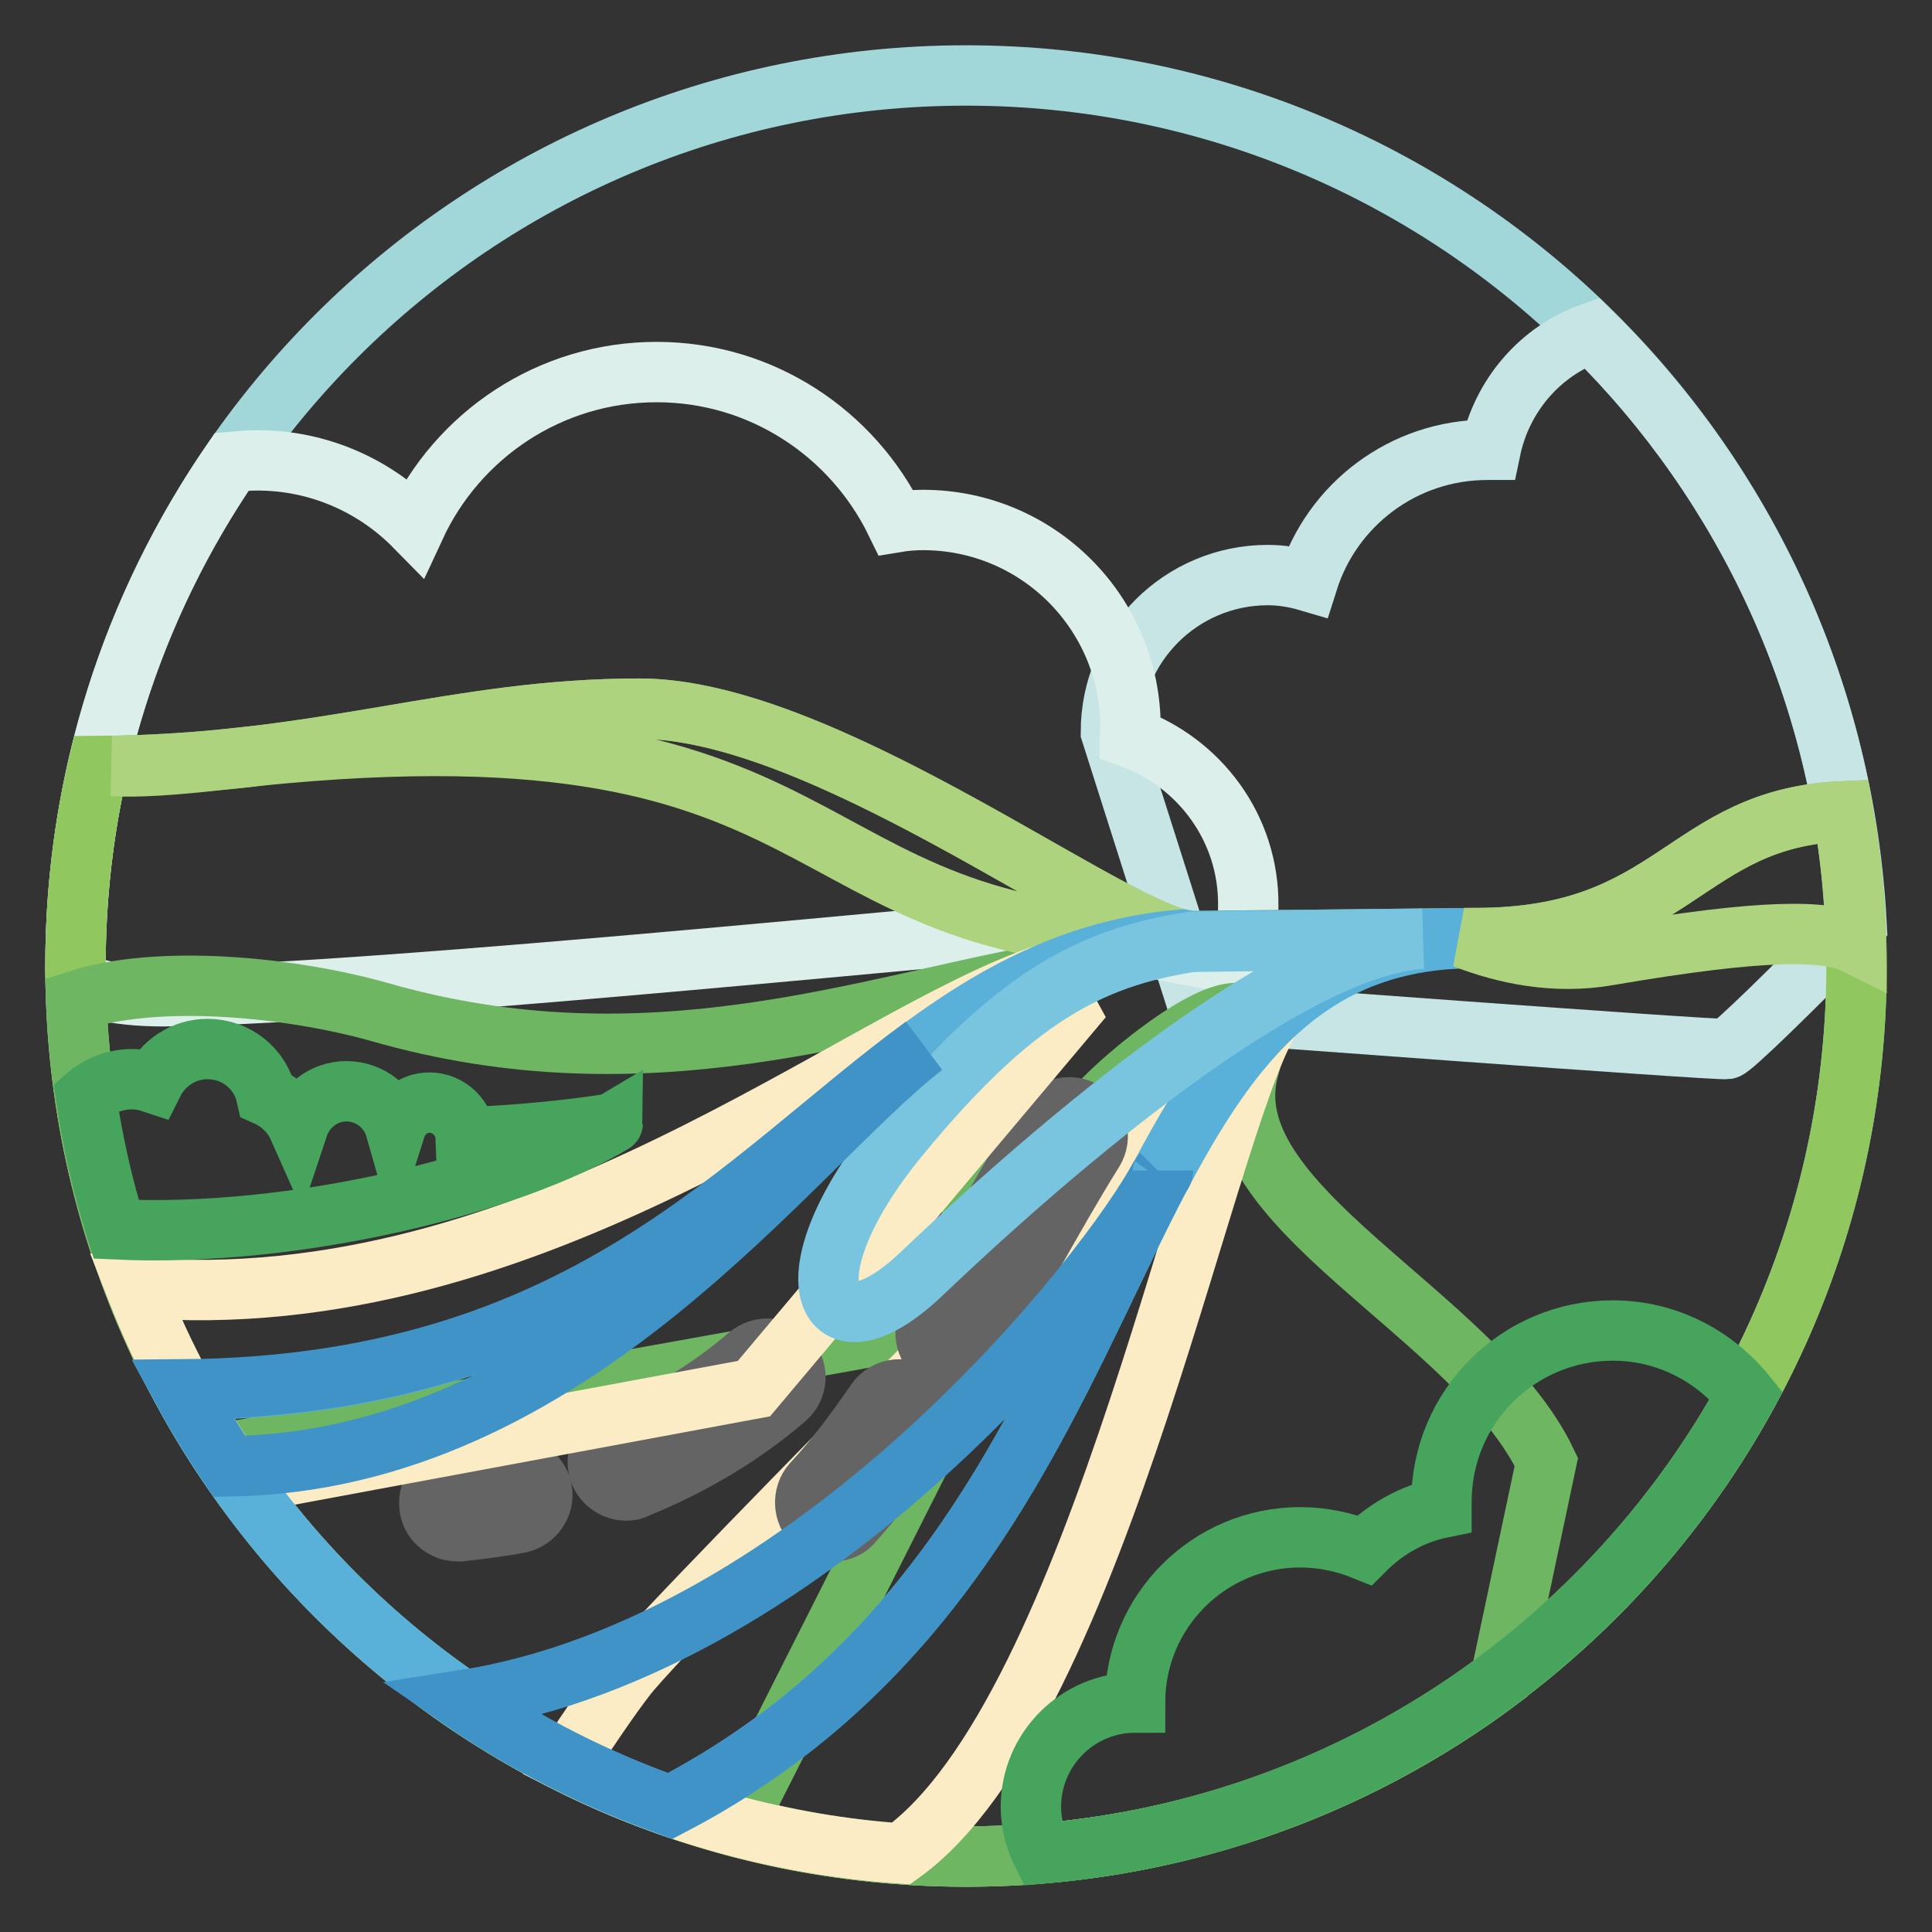
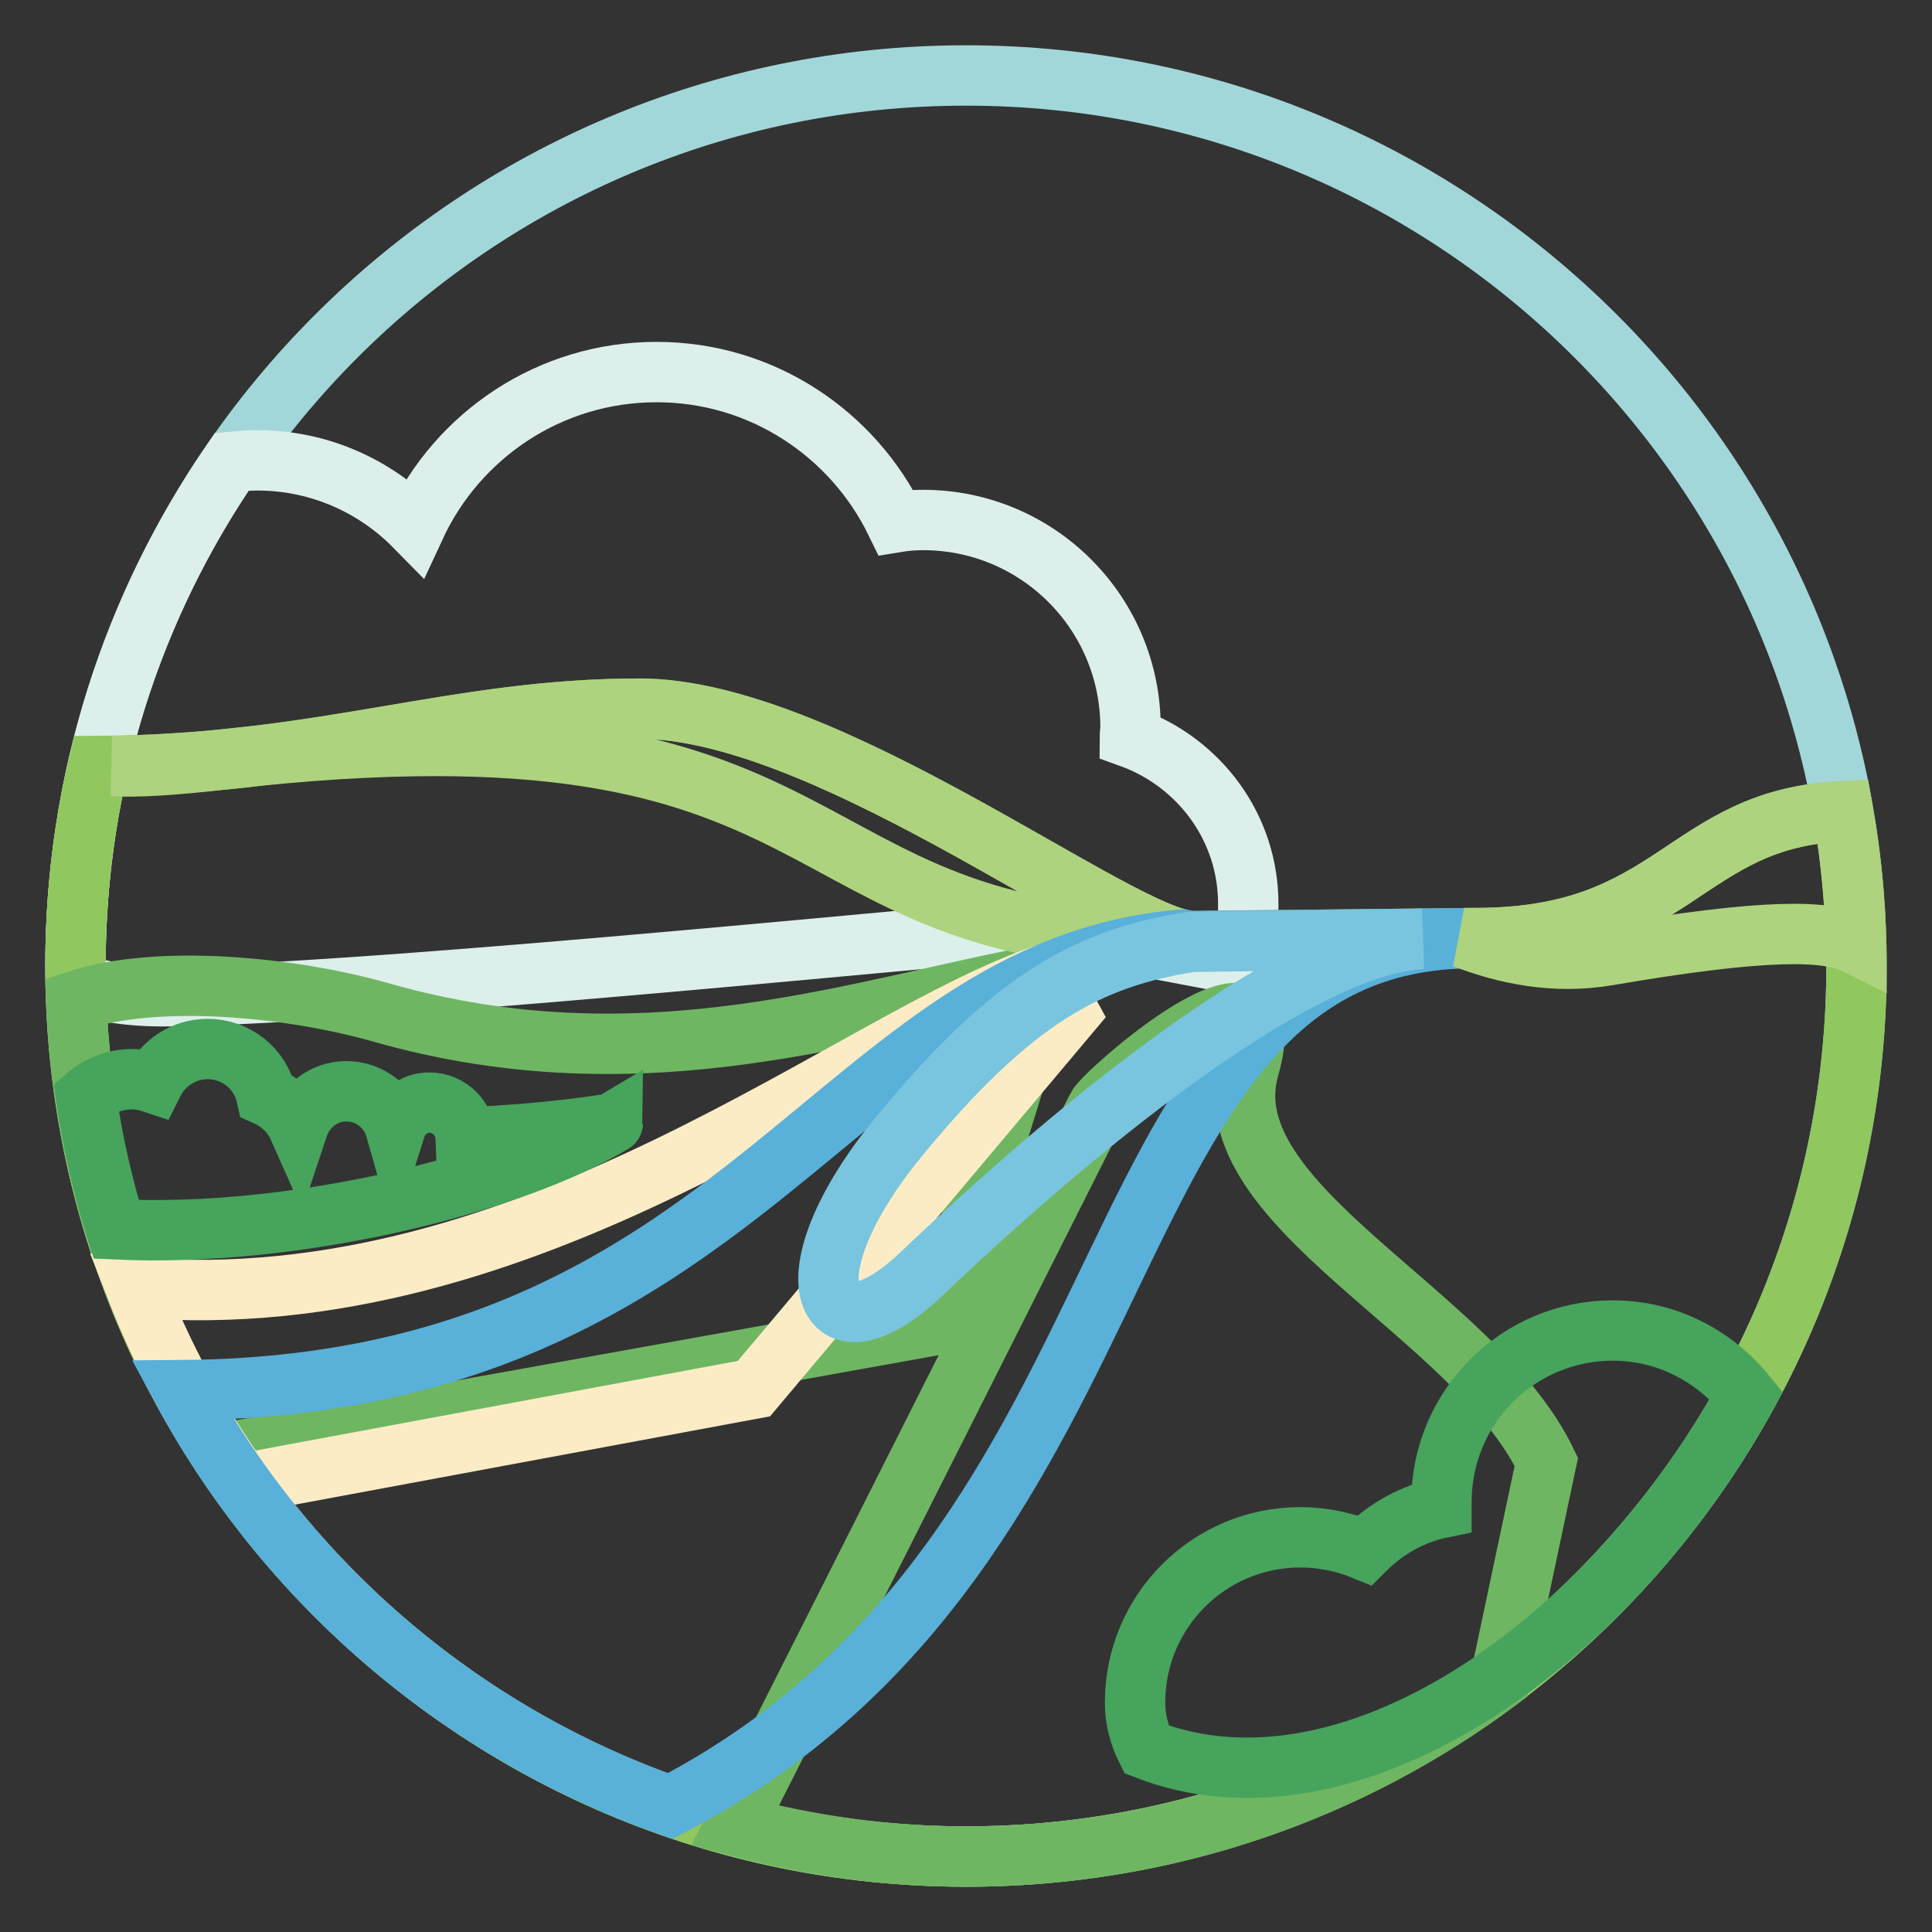
<svg xmlns="http://www.w3.org/2000/svg" version="1.1" x="0px" y="0px" viewBox="0 0 256 256" enable-background="new 0 0 256 256" xml:space="preserve">
  <rect x="0" y="0" width="256" height="256" fill="#333333" stroke="none" />
  <g>
    <path stroke-width="8" fill-opacity="0" stroke="#a2d7d9" d="M10,128c0,65.2,52.8,118,118,118c65.2,0,118-52.8,118-118c0-65.2-52.8-118-118-118C62.8,10,10,62.8,10,128z " />
-     <path stroke-width="8" fill-opacity="0" stroke="#c6e5e4" d="M210.9,44.1c-6.8,2.4-11.9,8.3-13.4,15.5c-0.1,0-0.3,0-0.4,0c-11.2,0-20.6,7.3-23.8,17.4 c-1.7-0.5-3.5-0.8-5.3-0.8c-11.5,0-20.8,9.3-20.8,20.8l11.8,37.1c0,0,68.4,5.1,69.8,4.9c0.7-0.1,8.8-8,17.2-16.6 C244.4,91.8,231.3,64.2,210.9,44.1z" />
    <path stroke-width="8" fill-opacity="0" stroke="#ddefea" d="M149.7,97.7c0-0.4,0.1-0.9,0.1-1.3c0-15.2-12.3-27.5-27.5-27.5c-1.2,0-2.4,0.1-3.6,0.3 C113,57.5,101,49.3,87,49.3c-14.2,0-26.4,8.4-32,20.5c-5.3-5.4-12.7-8.8-20.9-8.8c-1.2,0-2.3,0.1-3.4,0.2 C17.6,80.3,10,103.2,10,128c0,0.7,0,1.5,0.1,2.2c3.1,1.2,7.2,1.9,12.4,1.8c28.1-0.3,114.7-9.3,116.3-9c1.6,0.3,25.3,4.8,25.3,4.8 c0.9-2.5,1.3-5.2,1.3-7.8C165.5,109.7,158.9,101,149.7,97.7L149.7,97.7z" />
    <path stroke-width="8" fill-opacity="0" stroke="#90c75e" d="M13,101.5c-2,8.5-3,17.4-3,26.5c0,65.2,52.8,118,118,118c65.2,0,118-52.8,118-118c0-7-0.6-13.8-1.8-20.5 c-21.2,0.9-22.1,16.8-48.7,16.8l-37.5,0.4c-9.2,0-48.2-30.8-73.2-30.8C60.1,93.9,42.9,101.3,13,101.5z" />
    <path stroke-width="8" fill-opacity="0" stroke="#6fb662" d="M165.5,141.5c5.2-18.2-19.2,3.3-20.1,5.2c-0.7,1.4-32,63.6-48,95.2c10,2.7,20.3,4.1,30.7,4.1 c26.5,0,51-8.7,70.7-23.5l6.1-28.8C195.4,173.9,160.3,159.7,165.5,141.5z M29.3,192.6l95.1-17.1l14.4-46.5 c-24.2,4.3-53,15.3-88.5,5.1c-11.7-3.3-29.3-5.1-40.2-1.5C11,154.7,17.9,175.2,29.3,192.6L29.3,192.6z" />
-     <path stroke-width="8" fill-opacity="0" stroke="#fcecc5" d="M83,222.1c-2.1,2.7-5,7-7.9,11.4c13.5,6.8,28.5,11,44.3,12.1c26.4-18.9,41-101.1,49.6-111.5 C169.1,134.1,89.1,214.2,83,222.1z" />
-     <path stroke-width="8" fill-opacity="0" stroke="#646464" d="M110.4,202.9c-0.9,0-1.8-0.3-2.5-1c-1.5-1.4-1.6-3.8-0.3-5.3c0,0,0,0,0,0c2.9-3.1,5.6-6.7,8.5-10.9 c1.2-1.7,3.5-2.1,5.2-0.9c1.7,1.2,2.1,3.5,0.9,5.2c-3.1,4.4-6.1,8.2-9.1,11.6C112.4,202.5,111.4,202.9,110.4,202.9L110.4,202.9z  M126.4,180.4c-0.7,0-1.3-0.2-1.9-0.5c-1.8-1.1-2.4-3.4-1.3-5.1c2.4-4,4.6-8,6.8-11.8c2.9-5.2,5.7-10,8.5-14.5 c1.1-1.8,3.4-2.3,5.2-1.2c1.7,1.1,2.3,3.4,1.2,5.2c-2.7,4.3-5.4,9.1-8.3,14.2c-2.2,3.9-4.5,8-6.9,12 C129,179.8,127.7,180.4,126.4,180.4L126.4,180.4z M60.6,202.9c-1.9,0-3.6-1.5-3.7-3.4c-0.2-2.1,1.3-3.9,3.4-4.1c0,0,0,0,0,0 c2.4-0.2,4.8-0.5,7.1-1c2-0.4,4,1,4.4,3c0.4,2-1,4-3,4.4c-2.6,0.5-5.2,0.8-7.8,1.1C60.8,202.9,60.7,202.9,60.6,202.9z M83,197.5 c-1.5,0-2.9-0.9-3.5-2.3c-0.8-1.9,0.1-4.1,2-4.9c0,0,0,0,0,0c6.7-2.7,12.6-6.3,17.7-10.7c1.6-1.3,3.9-1.2,5.3,0.4 c1.3,1.6,1.2,3.9-0.4,5.3c-5.7,4.9-12.4,8.9-19.8,11.9C84,197.4,83.5,197.5,83,197.5L83,197.5z" />
    <path stroke-width="8" fill-opacity="0" stroke="#add37f" d="M156.7,124.5c-11-2.2-47.9-30.6-72-30.6c-24.1,0-41.1,7.1-69.8,7.6c3.2,0.2,8.1-0.1,15-0.9 C114.8,90.9,101.8,124.5,156.7,124.5z" />
    <path stroke-width="8" fill-opacity="0" stroke="#fcecc5" d="M18,170.6c3.6,9.2,8.3,18,14.1,26L99.9,184l41.8-49.7l-2.9-5.3C113.6,137.2,70.7,174.9,18,170.6z" />
    <path stroke-width="8" fill-opacity="0" stroke="#59b0d9" d="M195.4,124.3l-37.4,0.4c-0.4,0-0.8-0.1-1.3-0.2c-46,3.8-57.5,59.1-132.5,59.7C38,209.7,61,229.5,88.8,239.3 C155.3,204.7,142.8,124.3,195.4,124.3z" />
-     <path stroke-width="8" fill-opacity="0" stroke="#46a45d" d="M61.7,150.7c-0.1-2.5-2.2-4.6-4.8-4.6c-2.2,0-3.9,1.5-4.5,3.4c-0.8-2.8-3.4-4.9-6.5-4.9c-3,0-5.5,2-6.4,4.7 c-0.8-1.8-2.4-3.3-4.2-4.1c-0.8-3.6-4-6.2-7.8-6.2c-3.2,0-5.9,1.9-7.2,4.5c-0.9-0.3-1.8-0.5-2.8-0.5c-2.3,0-4.5,0.9-6.1,2.3 c0.9,6,2.2,11.9,4,17.6c23.7,1.1,52.1-5.9,65.8-14.1C81.2,148.9,72.5,150.3,61.7,150.7z M231.4,184.9c-4.2-5.2-10.5-8.6-17.7-8.6 c-12.5,0-22.7,10.1-22.7,22.7c0,0.3,0,0.5,0,0.8c-3.9,0.8-7.4,2.8-10.2,5.6c-2.7-1.1-5.6-1.7-8.5-1.7c-12.1,0-21.9,9.8-21.9,21.9 c-7.6,0-13.8,6.2-13.8,13.8c0,2.3,0.6,4.4,1.5,6.2C178.4,242.1,212.9,218.5,231.4,184.9L231.4,184.9z" />
+     <path stroke-width="8" fill-opacity="0" stroke="#46a45d" d="M61.7,150.7c-0.1-2.5-2.2-4.6-4.8-4.6c-2.2,0-3.9,1.5-4.5,3.4c-0.8-2.8-3.4-4.9-6.5-4.9c-3,0-5.5,2-6.4,4.7 c-0.8-1.8-2.4-3.3-4.2-4.1c-0.8-3.6-4-6.2-7.8-6.2c-3.2,0-5.9,1.9-7.2,4.5c-0.9-0.3-1.8-0.5-2.8-0.5c-2.3,0-4.5,0.9-6.1,2.3 c0.9,6,2.2,11.9,4,17.6c23.7,1.1,52.1-5.9,65.8-14.1C81.2,148.9,72.5,150.3,61.7,150.7z M231.4,184.9c-4.2-5.2-10.5-8.6-17.7-8.6 c-12.5,0-22.7,10.1-22.7,22.7c0,0.3,0,0.5,0,0.8c-3.9,0.8-7.4,2.8-10.2,5.6c-2.7-1.1-5.6-1.7-8.5-1.7c-12.1,0-21.9,9.8-21.9,21.9 c0,2.3,0.6,4.4,1.5,6.2C178.4,242.1,212.9,218.5,231.4,184.9L231.4,184.9z" />
    <path stroke-width="8" fill-opacity="0" stroke="#79c5df" d="M119.2,150.5c-15.5,18.8-10,30.6,2.9,18.3c22.7-21.6,50.6-43.6,66.4-44.4l-30.6,0.4 C144.2,126.9,134.1,132.4,119.2,150.5z" />
-     <path stroke-width="8" fill-opacity="0" stroke="#3f93c7" d="M153.8,155.7c-6.8,12.9-45.6,62.3-92.5,69.6c8.4,5.8,17.7,10.5,27.5,14 C128.3,218.8,139.9,182.1,153.8,155.7z M153.9,155.6c0.1-0.2,0.2-0.3,0.2-0.5h0C154.1,155.3,154,155.5,153.9,155.6z M122.4,138.6 c-24.1,17.6-45.4,45.1-98.2,45.5c1.9,3.5,4,6.9,6.2,10.2C75.9,193.6,104.8,152.2,122.4,138.6z" />
    <path stroke-width="8" fill-opacity="0" stroke="#add37f" d="M244.2,107.5c-21.2,0.9-22.1,16.8-48.7,16.8l-1.5,0c5.4,2.1,12,3.5,19,2.3c21-3.6,29.1-3.4,32.9-1.5 C245.8,119.2,245.2,113.3,244.2,107.5z" />
  </g>
</svg>